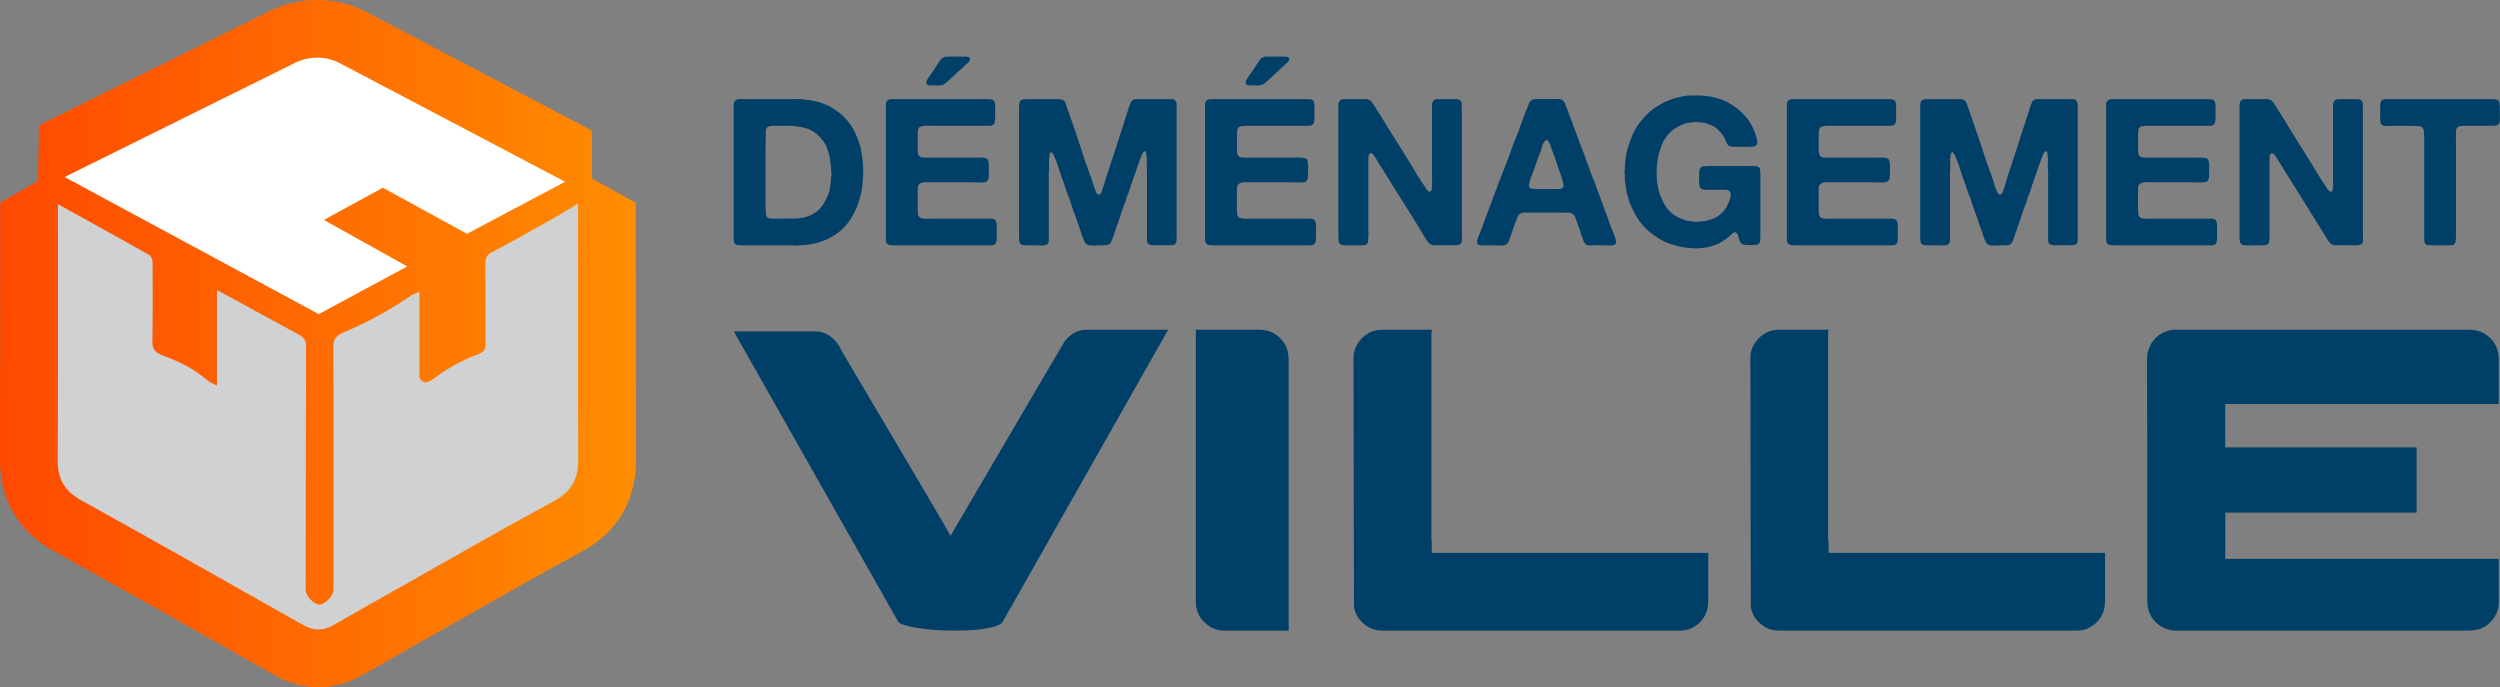
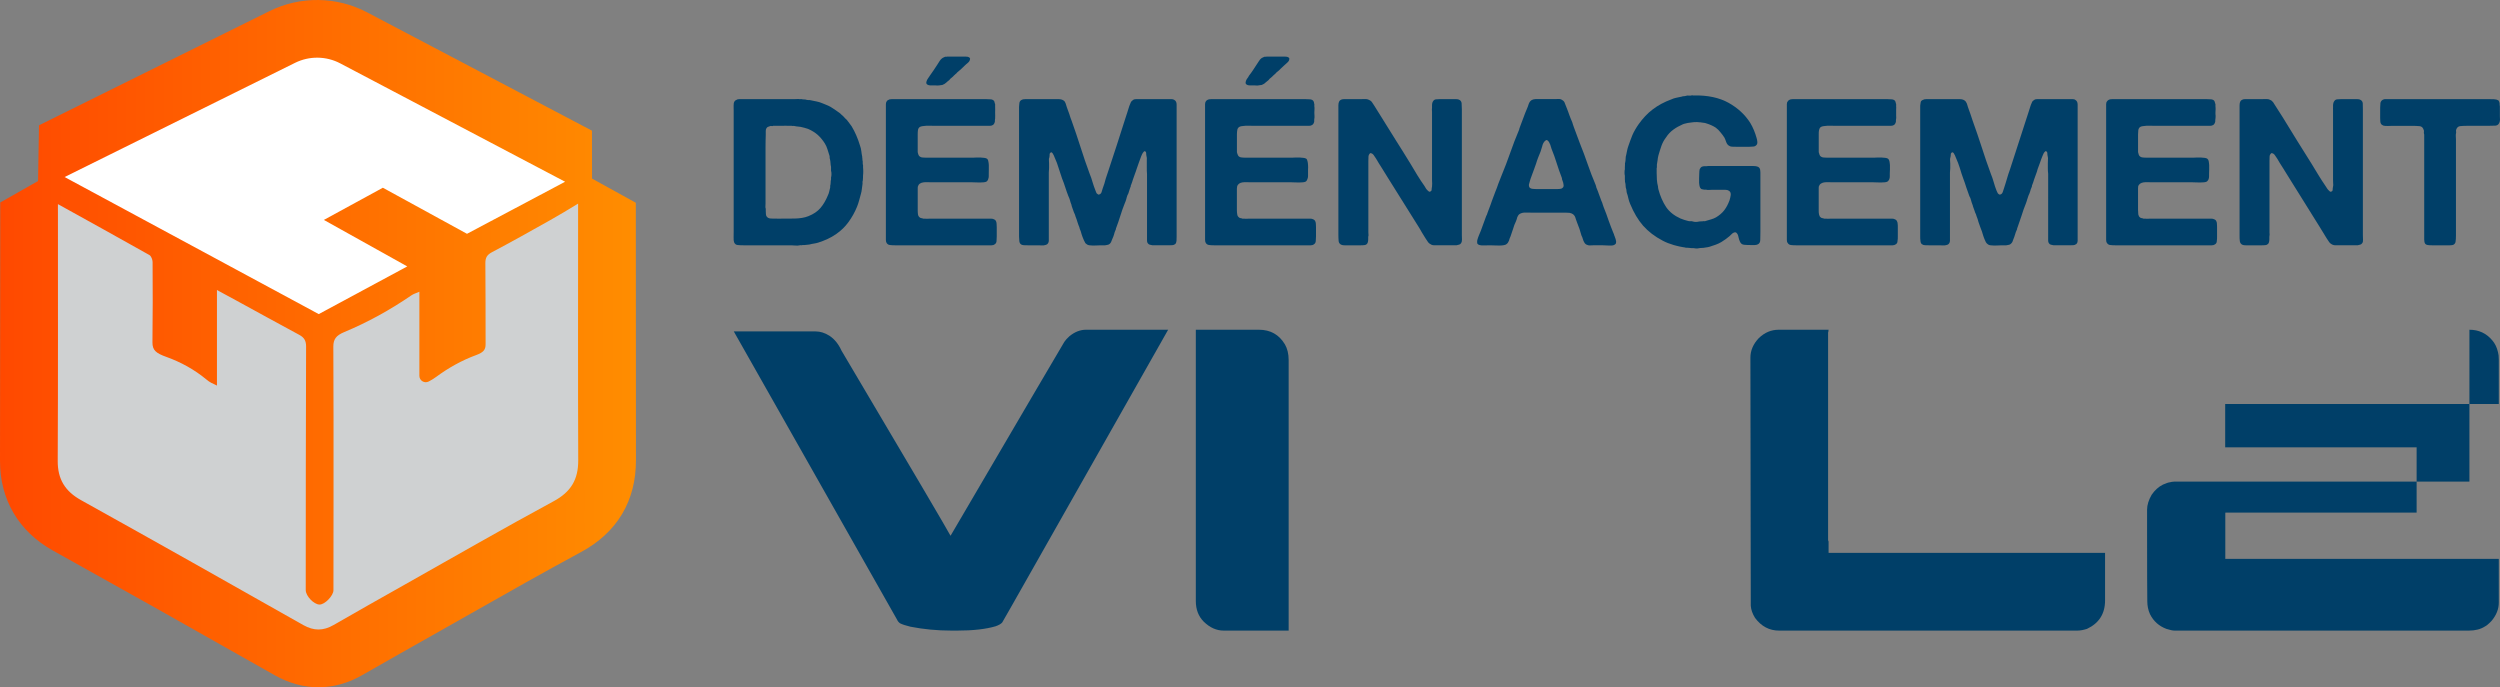
<svg xmlns="http://www.w3.org/2000/svg" version="1.1" id="Calque_1" x="0px" y="0px" width="197.816px" height="54.381px" viewBox="0 0 197.816 54.381" enable-background="new 0 0 197.816 54.381" xml:space="preserve">
  <rect x="0" y="0" width="197.816" height="54.381" fill="#808080" stroke="none" />
  <g>
    <g>
      <linearGradient id="SVGID_1_" gradientUnits="userSpaceOnUse" x1="0" y1="27.19" x2="50.32" y2="27.19">
        <stop offset="0" style="stop-color:#FF4900" />
        <stop offset="1" style="stop-color:#FF8D00" />
      </linearGradient>
      <path fill="url(#SVGID_1_)" d="M0,36.443c-0.012,3.077,1.474,5.61,4.19,7.122c5.183,2.882,10.765,6.016,17.561,9.871    c1.115,0.629,2.285,0.945,3.45,0.945c1.177,0,2.35-0.323,3.464-0.964c1.893-1.086,3.826-2.174,5.488-3.114    c1.04-0.588,2.077-1.174,3.112-1.761c2.852-1.618,5.799-3.289,8.714-4.861c2.854-1.541,4.355-4.059,4.341-7.277l-0.01-20.36    l-3.464-1.912l-0.007-3.793L29.046,0.976c-2.402-1.265-5.292-1.303-7.725-0.095L3.086,9.915L3.01,14.324l-2.99,1.697L0,36.443z" />
      <path fill="#CFD1D2" d="M4.584,16.152c-0.008,0.276,0,0.465,0,0.653c-0.002,6.552,0.015,13.107-0.017,19.659    c-0.009,1.451,0.579,2.404,1.839,3.108c5.882,3.27,11.742,6.574,17.594,9.888c0.836,0.471,1.581,0.463,2.387,0    c1.837-1.056,3.681-2.1,5.526-3.138c3.958-2.23,7.897-4.5,11.894-6.661c1.369-0.737,1.953-1.717,1.946-3.233    c-0.027-6.587-0.01-13.176-0.01-19.762c0-0.136,0.003-0.253,0-0.554c-0.772,0.472-1.496,0.908-2.199,1.302    c-1.531,0.864-3.067,1.723-4.619,2.543c-0.391,0.208-0.525,0.437-0.52,0.869c0.025,2.137,0.007,4.272,0.018,6.408    c0.003,0.438-0.165,0.648-0.738,0.859c-1.14,0.417-2.202,1.014-3.177,1.733c-0.214,0.156-0.392,0.26-0.586,0.361    c-0.336,0.175-0.738-0.071-0.738-0.447v-6.655c-0.303,0.127-0.466,0.173-0.637,0.288c-1.671,1.147-3.447,2.129-5.319,2.908    c-0.625,0.263-0.855,0.557-0.852,1.15c0.023,3.916,0.016,7.826,0.016,11.737c0,2.513-0.003,5.024-0.007,7.535    c0,0.433-0.693,1.154-1.113,1.133c-0.432-0.014-1.08-0.662-1.08-1.149c0.005-6.424,0.003-12.844,0.028-19.272    c0-0.458-0.152-0.709-0.537-0.918c-1.68-0.903-3.347-1.825-5.022-2.739c-0.464-0.253-0.933-0.504-1.494-0.809v7.56    c-0.394-0.191-0.553-0.241-0.85-0.493c-0.932-0.773-2.004-1.361-3.146-1.773c-0.809-0.29-1.115-0.517-1.108-1.154    c0.028-2.119,0.025-4.237,0.011-6.357c-0.002-0.188-0.108-0.471-0.256-0.554C9.467,18.846,7.062,17.532,4.584,16.152" />
      <path fill="#FFFFFF" d="M5.111,14.008l20.11,10.846l7.004-3.773l-6.598-3.679l4.667-2.547l6.658,3.645l7.763-4.119L26.923,5.015    c-1.115-0.587-2.446-0.602-3.574-0.044L5.111,14.008z" />
    </g>
    <g>
      <g>
        <g>
          <path fill="#003F68" d="M68.29,13.255c0,0.03,0.005,0.075,0.011,0.127c0,0.055,0.005,0.115,0.005,0.179      c0,0.067-0.005,0.127-0.005,0.183c-0.005,0.053-0.011,0.088-0.011,0.113c0,0.075-0.005,0.145-0.005,0.218      c-0.007,0.07-0.013,0.136-0.013,0.203c-0.02,0.055-0.03,0.106-0.025,0.161c0.01,0.055,0.005,0.107-0.005,0.161      c-0.022,0.123-0.037,0.241-0.047,0.359c-0.011,0.121-0.033,0.238-0.068,0.358c-0.053,0.184-0.101,0.359-0.143,0.528      c-0.042,0.168-0.101,0.331-0.163,0.495c-0.184,0.457-0.417,0.868-0.685,1.234c-0.267,0.37-0.593,0.683-0.972,0.944      c-0.216,0.154-0.442,0.282-0.676,0.39c-0.235,0.107-0.483,0.207-0.757,0.293c-0.105,0.031-0.222,0.058-0.331,0.073      c-0.116,0.016-0.232,0.041-0.347,0.073c-0.057,0.012-0.105,0.018-0.158,0.018c-0.048,0-0.101,0.005-0.154,0.016      c-0.048,0.011-0.087,0.012-0.125,0.007c-0.047-0.005-0.1-0.002-0.152,0.007c-0.02,0.016-0.053,0.016-0.094,0.008      c-0.042-0.003-0.075-0.003-0.096,0.007c-0.089,0.025-0.2,0.03-0.326,0.02c-0.133-0.009-0.248-0.02-0.342-0.02h-3.785      c-0.189,0-0.342-0.007-0.467-0.023c-0.127-0.015-0.211-0.088-0.269-0.218c-0.032-0.086-0.042-0.219-0.037-0.4      c0.005-0.178,0.005-0.326,0.005-0.446V8.786c0-0.128,0-0.269-0.005-0.414c-0.005-0.146,0.014-0.264,0.072-0.35      c0.042-0.065,0.123-0.118,0.244-0.163c0.02-0.01,0.042-0.012,0.062-0.007c0.02,0.004,0.042,0.002,0.067-0.008h4.369      c0.07,0,0.133-0.002,0.206-0.007c0.068-0.007,0.131-0.005,0.183,0.007h0.201c0.048,0.021,0.111,0.03,0.173,0.023      c0.063-0.002,0.126,0.003,0.181,0.028c0.067,0.019,0.125,0.026,0.188,0.021c0.057-0.004,0.115,0.003,0.183,0.023      c0.154,0.035,0.301,0.065,0.438,0.09c0.143,0.028,0.278,0.069,0.411,0.124c0.121,0.053,0.237,0.101,0.357,0.145      c0.116,0.046,0.234,0.098,0.344,0.163c0.269,0.171,0.521,0.339,0.74,0.502l0.101,0.098c0.111,0.088,0.207,0.184,0.296,0.292      l0.141,0.133c0.058,0.083,0.121,0.168,0.191,0.249c0.067,0.086,0.131,0.166,0.188,0.254c0.138,0.229,0.264,0.471,0.37,0.722      c0.11,0.256,0.211,0.524,0.294,0.806c0.052,0.142,0.089,0.287,0.105,0.439c0.015,0.151,0.042,0.299,0.072,0.453      c0,0.055,0,0.1,0.013,0.138c0.005,0.04,0.005,0.078,0.005,0.123c0.021,0.063,0.03,0.133,0.021,0.211      c0,0.076,0.004,0.143,0.027,0.194V13.255z M65.757,14.033c0.023-0.053,0.033-0.14,0.033-0.259c0-0.12-0.01-0.203-0.033-0.258      v-0.312c-0.025-0.095-0.035-0.2-0.042-0.308c-0.005-0.108-0.02-0.206-0.041-0.292c-0.022-0.053-0.027-0.105-0.027-0.152      c0.004-0.051,0-0.101-0.021-0.156c-0.057-0.173-0.104-0.34-0.157-0.497c-0.043-0.156-0.116-0.301-0.201-0.445      c-0.164-0.26-0.347-0.484-0.558-0.676c-0.216-0.189-0.475-0.351-0.773-0.479c-0.101-0.033-0.197-0.06-0.296-0.09      c-0.093-0.026-0.189-0.051-0.289-0.07c-0.088-0.011-0.168-0.018-0.237-0.028c-0.067-0.002-0.147-0.017-0.238-0.037      c-0.04-0.013-0.083-0.016-0.125-0.007c-0.048,0.005-0.083,0.002-0.116-0.011H62.28c-0.052-0.01-0.118-0.014-0.18-0.007      c-0.063,0.005-0.131,0.007-0.193,0.007h-0.734c-0.02,0.023-0.052,0.028-0.105,0.018c-0.053-0.013-0.088-0.013-0.12,0      c-0.053,0.02-0.111,0.037-0.163,0.058c-0.053,0.014-0.101,0.05-0.131,0.105c-0.042,0.055-0.063,0.128-0.063,0.226      s0,0.208,0,0.326c0,0.138-0.008,0.286-0.012,0.439c0,0.15-0.005,0.299-0.005,0.453v4.534c0,0.062-0.005,0.134-0.01,0.212      c-0.005,0.073,0.005,0.138,0.028,0.194v0.163c0,0.075,0,0.148,0.01,0.221c0,0.07,0.015,0.13,0.035,0.183      c0.065,0.131,0.191,0.198,0.374,0.205c0.186,0.005,0.375,0.008,0.57,0.008c0.419,0,0.851-0.003,1.283-0.008      c0.432-0.007,0.805-0.069,1.104-0.19c0.407-0.161,0.723-0.379,0.954-0.648c0.231-0.271,0.427-0.607,0.59-1.007      c0.042-0.088,0.078-0.184,0.1-0.292c0.02-0.108,0.045-0.218,0.078-0.326V14.7c0.02-0.074,0.037-0.158,0.037-0.243      c0-0.088,0.005-0.173,0.03-0.261V14.033z" />
          <path fill="#003F68" d="M70.537,7.844h6.073h1.411c0.131,0,0.259,0.005,0.379,0.016c0.115,0.01,0.198,0.055,0.258,0.131      c0.02,0.032,0.036,0.072,0.041,0.113c0,0.043,0.022,0.087,0.042,0.13v0.179c0.005,0.076,0.009,0.158,0.005,0.246      c-0.005,0.085-0.005,0.167-0.005,0.243c0,0.086,0,0.171,0.005,0.251c0.004,0.081,0,0.161-0.005,0.236      c-0.016,0.052-0.02,0.133-0.02,0.241c-0.033,0.131-0.086,0.218-0.159,0.261c-0.07,0.042-0.148,0.065-0.248,0.065      c-0.094,0-0.199,0-0.31,0h-1.122h-2.938c-0.087,0-0.188-0.002-0.298-0.007c-0.116-0.007-0.231-0.007-0.341,0      c-0.119,0.005-0.224,0.018-0.316,0.033c-0.101,0.015-0.176,0.04-0.216,0.072c-0.076,0.056-0.12,0.134-0.138,0.237      c-0.015,0.1-0.021,0.218-0.021,0.349v0.926v0.469c0.015,0.088,0.039,0.161,0.063,0.219c0.02,0.063,0.059,0.108,0.116,0.14      c0.058,0.042,0.138,0.067,0.221,0.07c0.09,0.007,0.179,0.013,0.28,0.013h0.873h2.802c0.078,0,0.172-0.005,0.284-0.013      c0.11-0.003,0.225-0.003,0.331,0c0.11,0.007,0.21,0.018,0.299,0.027c0.096,0.011,0.158,0.033,0.206,0.063      c0.053,0.036,0.096,0.101,0.111,0.199c0.022,0.095,0.038,0.2,0.042,0.313c0.004,0.116,0.004,0.233,0,0.352      c-0.005,0.117-0.005,0.223-0.005,0.306c0,0.078,0,0.152,0,0.228c0,0.078-0.016,0.14-0.038,0.195      c-0.015,0.088-0.063,0.156-0.125,0.212c-0.053,0.032-0.132,0.055-0.221,0.064c-0.09,0.011-0.196,0.016-0.312,0.016      c-0.11,0-0.227-0.003-0.336-0.007c-0.116-0.005-0.211-0.009-0.283-0.009h-3.169c-0.133,0-0.258-0.004-0.379-0.007      c-0.115-0.005-0.227,0-0.331,0.016c-0.101,0.017-0.191,0.048-0.258,0.098c-0.074,0.05-0.122,0.12-0.154,0.218      c-0.015,0.056-0.015,0.111-0.015,0.171c0,0.061,0,0.118,0,0.171v0.617v0.91c0,0.129,0.005,0.248,0.021,0.351      c0.018,0.103,0.063,0.181,0.138,0.235c0.035,0.033,0.078,0.051,0.121,0.055c0.053,0.005,0.101,0.019,0.158,0.043h0.159      c0.057,0.01,0.12,0.013,0.183,0.007c0.063-0.005,0.12-0.007,0.178-0.007h0.68h3.053h0.864c0.087,0,0.172,0,0.25,0      c0.081,0,0.159,0.015,0.221,0.048c0.085,0.032,0.148,0.09,0.179,0.177c0.022,0.055,0.037,0.119,0.037,0.197      c0.005,0.075,0.011,0.156,0.011,0.243v0.749c0,0.127-0.005,0.251-0.016,0.364c-0.01,0.115-0.057,0.198-0.147,0.251      c-0.063,0.055-0.146,0.08-0.246,0.08c-0.106,0-0.216,0-0.336,0h-1.218h-4.81h-1.284c-0.153,0-0.283-0.007-0.401-0.023      c-0.11-0.015-0.193-0.067-0.251-0.155c-0.043-0.063-0.063-0.146-0.063-0.251c0-0.1,0-0.201,0-0.301v-1.167v-4.418V9.552V8.543      c0-0.099,0-0.196,0-0.292c0-0.097,0.02-0.175,0.063-0.229c0.042-0.074,0.125-0.127,0.241-0.163      c0.028-0.01,0.047-0.012,0.07-0.007C70.489,7.857,70.51,7.855,70.537,7.844z M74.953,4.48h1.152c0.087,0,0.188,0,0.309,0      c0.118,0,0.206,0.016,0.258,0.05c0.028,0.011,0.038,0.021,0.042,0.041c0.005,0.016,0.021,0.03,0.043,0.041      c0.005,0.131-0.043,0.243-0.153,0.341c-0.121,0.096-0.211,0.183-0.289,0.256c-0.085,0.081-0.168,0.155-0.248,0.239      c-0.083,0.08-0.168,0.155-0.254,0.221c-0.044,0.03-0.078,0.065-0.11,0.104c-0.02,0.036-0.058,0.065-0.098,0.086      c-0.022,0.035-0.053,0.06-0.086,0.083C75.468,6,75.41,6.049,75.357,6.1c-0.053,0.048-0.11,0.09-0.163,0.135      c-0.02,0.022-0.03,0.038-0.037,0.047c-0.011,0.012-0.021,0.028-0.041,0.051c-0.09,0.063-0.168,0.133-0.253,0.211      c-0.078,0.075-0.179,0.133-0.301,0.179c-0.041,0.009-0.083,0.015-0.121,0.015c-0.035,0-0.083,0.01-0.136,0.02      c-0.037,0.01-0.08,0.01-0.138,0.008c-0.053-0.008-0.101-0.008-0.14-0.008c-0.116,0-0.244,0-0.375,0      c-0.133,0-0.225-0.03-0.296-0.082c-0.062-0.046-0.078-0.121-0.045-0.229c0.021-0.088,0.063-0.166,0.116-0.237      c0.052-0.072,0.104-0.143,0.145-0.218c0.106-0.154,0.211-0.299,0.306-0.439c0.101-0.142,0.196-0.29,0.289-0.437      c0.059-0.088,0.116-0.181,0.174-0.276c0.065-0.098,0.127-0.176,0.206-0.229c0.042-0.033,0.121-0.07,0.226-0.115      c0.023-0.01,0.052-0.014,0.09-0.008C74.9,4.493,74.93,4.491,74.953,4.48z" />
          <path fill="#003F68" d="M81.094,7.844h2.126c0.168,0,0.347,0,0.527,0c0.177,0,0.313,0.039,0.418,0.113      c0.076,0.055,0.128,0.133,0.159,0.236c0.032,0.104,0.062,0.203,0.095,0.302c0.063,0.173,0.126,0.349,0.191,0.526      c0.052,0.182,0.115,0.359,0.188,0.545c0.241,0.683,0.481,1.374,0.703,2.08c0.221,0.705,0.462,1.403,0.718,2.098      c0.095,0.216,0.165,0.437,0.231,0.665c0.065,0.227,0.146,0.45,0.231,0.666c0.025,0.053,0.045,0.108,0.064,0.163      c0.021,0.053,0.051,0.098,0.117,0.127c0.02,0.013,0.044,0.022,0.064,0.033c0.021,0.009,0.04,0.007,0.061-0.016      c0.085-0.022,0.151-0.087,0.181-0.195c0.03-0.108,0.06-0.207,0.09-0.292c0.1-0.251,0.17-0.494,0.23-0.74      c0.081-0.245,0.161-0.491,0.246-0.738c0.221-0.661,0.432-1.324,0.653-1.991c0.21-0.668,0.432-1.335,0.643-2.008      c0.061-0.173,0.116-0.345,0.166-0.51c0.056-0.168,0.105-0.339,0.161-0.513c0.041-0.087,0.07-0.172,0.106-0.26      c0.03-0.088,0.096-0.156,0.175-0.211c0.065-0.055,0.15-0.081,0.256-0.081c0.096,0,0.195,0,0.316,0h1.049h1.129      c0.091,0,0.186,0,0.292,0c0.105,0,0.181,0.021,0.241,0.065c0.115,0.065,0.182,0.184,0.182,0.367c0,0.178,0,0.357,0,0.545v2.436      v6.045v1.414c0,0.118-0.01,0.235-0.01,0.346c-0.01,0.116-0.041,0.198-0.106,0.253s-0.145,0.085-0.241,0.088      c-0.106,0.007-0.211,0.007-0.326,0.007h-0.789H91.2c-0.085-0.02-0.16-0.036-0.22-0.046c-0.065-0.013-0.106-0.05-0.161-0.115      c-0.041-0.053-0.06-0.125-0.06-0.208c0-0.091,0-0.182,0-0.279v-0.831V13.76c-0.016-0.153-0.016-0.297-0.016-0.432      c0-0.133,0-0.274,0-0.415c0-0.088,0-0.178,0-0.269c0.016-0.09,0-0.181-0.02-0.269c-0.019-0.075-0.03-0.156-0.03-0.243      c0-0.086-0.03-0.138-0.096-0.163c-0.03-0.011-0.06-0.005-0.076,0.015c-0.02,0.024-0.03,0.041-0.039,0.049      c-0.041,0.043-0.076,0.096-0.106,0.156c-0.02,0.058-0.05,0.117-0.076,0.171c-0.061,0.163-0.125,0.329-0.185,0.505      c-0.065,0.173-0.125,0.345-0.181,0.517c-0.021,0.065-0.041,0.133-0.065,0.198c-0.021,0.063-0.041,0.128-0.071,0.193      c-0.055,0.142-0.105,0.282-0.15,0.422c-0.04,0.143-0.09,0.285-0.145,0.425c-0.021,0.03-0.031,0.067-0.031,0.105      c0,0.034-0.009,0.073-0.035,0.105c-0.04,0.098-0.07,0.198-0.101,0.306c-0.025,0.111-0.065,0.219-0.131,0.327      c-0.03,0.098-0.07,0.2-0.09,0.308c-0.035,0.108-0.065,0.216-0.12,0.324c-0.125,0.316-0.241,0.63-0.336,0.951      c-0.096,0.318-0.211,0.638-0.326,0.952c-0.021,0.032-0.03,0.066-0.03,0.096c0,0.035-0.01,0.067-0.03,0.098      c-0.055,0.118-0.096,0.244-0.125,0.37c-0.035,0.12-0.085,0.243-0.142,0.363c-0.03,0.076-0.06,0.143-0.085,0.214      c-0.03,0.062-0.06,0.117-0.12,0.16c-0.055,0.041-0.11,0.069-0.161,0.074c-0.05,0.005-0.125,0.018-0.201,0.038h-0.366      c-0.076,0-0.166,0.007-0.276,0.01c-0.09,0.007-0.201,0.009-0.301,0.009c-0.111,0-0.202-0.007-0.287-0.02      c-0.085-0.011-0.145-0.03-0.191-0.063c-0.096-0.055-0.156-0.118-0.175-0.188c-0.046-0.067-0.076-0.152-0.121-0.251      c-0.06-0.128-0.101-0.261-0.146-0.397c-0.031-0.135-0.076-0.269-0.136-0.398l-0.04-0.146c-0.055-0.13-0.11-0.268-0.15-0.413      c-0.041-0.146-0.091-0.286-0.146-0.415c-0.016-0.035-0.025-0.063-0.025-0.09c-0.011-0.025-0.021-0.055-0.03-0.087      c-0.051-0.099-0.091-0.202-0.126-0.31c-0.03-0.107-0.076-0.216-0.115-0.324c-0.01-0.022-0.021-0.052-0.021-0.08      c0-0.036-0.01-0.063-0.023-0.083c-0.04-0.108-0.082-0.216-0.103-0.326c-0.032-0.108-0.075-0.216-0.127-0.326      c-0.083-0.216-0.168-0.442-0.241-0.681c-0.076-0.241-0.158-0.471-0.253-0.7c-0.096-0.269-0.178-0.545-0.274-0.829      c-0.083-0.279-0.179-0.55-0.303-0.812c-0.053-0.153-0.119-0.276-0.182-0.374c-0.02-0.023-0.039-0.043-0.062-0.059      c-0.02-0.012-0.053-0.012-0.083,0.008c-0.053,0.036-0.085,0.087-0.085,0.163c0,0.076,0,0.152-0.02,0.226      c-0.033,0.075-0.044,0.158-0.033,0.236c0.011,0.083,0.011,0.167,0.011,0.253c0,0.118,0,0.237,0,0.357      c0,0.121-0.011,0.241-0.021,0.358v4.321v0.798c0,0.088,0,0.17,0,0.262c0,0.082-0.021,0.154-0.062,0.208      c-0.042,0.078-0.127,0.125-0.244,0.146c-0.073,0.026-0.158,0.033-0.241,0.026c-0.096-0.003-0.168-0.01-0.264-0.01h-0.841      c-0.128,0-0.233,0-0.326-0.007c-0.096-0.003-0.181-0.033-0.244-0.088c-0.063-0.055-0.103-0.138-0.112-0.253      c-0.01-0.111-0.021-0.228-0.021-0.346v-1.429v-6.047V8.964c0-0.063,0-0.14,0-0.233c0-0.094,0-0.181,0-0.269      c0-0.087,0.01-0.17,0.021-0.253c0.009-0.08,0.017-0.143,0.05-0.186c0.042-0.074,0.126-0.127,0.253-0.163      c0.021-0.01,0.053-0.012,0.072-0.007C81.052,7.857,81.073,7.855,81.094,7.844z" />
          <path fill="#003F68" d="M95.799,7.844h6.072h1.409c0.142,0,0.266,0.005,0.383,0.016c0.116,0.01,0.201,0.055,0.262,0.131      c0.019,0.032,0.029,0.072,0.045,0.113c0,0.043,0.009,0.087,0.029,0.13v0.179c0.011,0.076,0.021,0.158,0.011,0.246      c-0.011,0.085-0.011,0.167-0.011,0.243c0,0.086,0,0.171,0.011,0.251c0.011,0.081,0,0.161-0.011,0.236      c-0.011,0.052-0.011,0.133-0.011,0.241c-0.034,0.131-0.085,0.218-0.17,0.261c-0.06,0.042-0.135,0.065-0.24,0.065      c-0.096,0-0.202,0-0.308,0h-1.124h-2.938c-0.085,0-0.191-0.002-0.297-0.007c-0.114-0.007-0.23-0.007-0.345,0      c-0.116,0.005-0.223,0.018-0.318,0.033c-0.095,0.015-0.166,0.04-0.209,0.072c-0.07,0.056-0.127,0.134-0.137,0.237      c-0.02,0.1-0.029,0.218-0.029,0.349v0.926v0.469c0.021,0.088,0.039,0.161,0.07,0.219c0.025,0.063,0.054,0.108,0.104,0.14      c0.066,0.042,0.151,0.067,0.236,0.07c0.081,0.007,0.177,0.013,0.272,0.013h0.873h2.802c0.07,0,0.176-0.005,0.279-0.013      c0.117-0.003,0.233-0.003,0.337,0c0.106,0.007,0.212,0.018,0.297,0.027c0.096,0.011,0.156,0.033,0.21,0.063      c0.052,0.036,0.087,0.101,0.105,0.199c0.021,0.095,0.042,0.2,0.042,0.313c0.01,0.116,0.01,0.233,0,0.352      c0,0.117,0,0.223,0,0.306c0,0.078,0,0.152,0,0.228c0,0.078-0.021,0.14-0.042,0.195c-0.019,0.088-0.063,0.156-0.124,0.212      c-0.057,0.032-0.127,0.055-0.223,0.064c-0.095,0.011-0.188,0.016-0.305,0.016s-0.231-0.003-0.347-0.007      c-0.106-0.005-0.202-0.009-0.276-0.009h-3.179c-0.125,0-0.25-0.004-0.365-0.007c-0.117-0.005-0.231,0-0.337,0.016      c-0.095,0.017-0.19,0.048-0.257,0.098c-0.069,0.05-0.125,0.12-0.154,0.218c-0.011,0.056-0.021,0.111-0.021,0.171      c0,0.061,0,0.118,0,0.171v0.617v0.91c0,0.129,0.01,0.248,0.029,0.351c0.01,0.103,0.066,0.181,0.137,0.235      c0.035,0.033,0.075,0.051,0.114,0.055c0.057,0.005,0.105,0.019,0.161,0.043h0.157c0.063,0.01,0.124,0.013,0.18,0.007      c0.075-0.005,0.125-0.007,0.175-0.007h0.688h3.054h0.862c0.096,0,0.166,0,0.252,0s0.156,0.015,0.22,0.048      c0.085,0.032,0.146,0.09,0.181,0.177c0.021,0.055,0.04,0.119,0.04,0.197c0,0.075,0.01,0.156,0.01,0.243v0.749      c0,0.127-0.01,0.251-0.019,0.364c-0.011,0.115-0.056,0.198-0.146,0.251c-0.066,0.055-0.151,0.08-0.247,0.08      c-0.105,0-0.22,0-0.336,0h-1.221h-4.809h-1.286c-0.156,0-0.282-0.007-0.396-0.023c-0.117-0.015-0.191-0.067-0.257-0.155      c-0.04-0.063-0.061-0.146-0.061-0.251c0-0.1,0-0.201,0-0.301v-1.167v-4.418V9.552V8.543c0-0.099,0-0.196,0-0.292      c0-0.097,0.021-0.175,0.061-0.229c0.045-0.074,0.126-0.127,0.247-0.163c0.029-0.01,0.05-0.012,0.071-0.007      C95.754,7.857,95.781,7.855,95.799,7.844z M100.218,4.48h1.151c0.095,0,0.185,0,0.314,0c0.117,0,0.198,0.016,0.252,0.05      c0.031,0.011,0.041,0.021,0.041,0.041c0.009,0.016,0.025,0.03,0.044,0.041c0.011,0.131-0.044,0.243-0.16,0.341      c-0.116,0.096-0.201,0.183-0.282,0.256c-0.086,0.081-0.171,0.155-0.256,0.239c-0.07,0.08-0.155,0.155-0.24,0.221      c-0.05,0.03-0.085,0.065-0.116,0.104c-0.019,0.036-0.061,0.065-0.094,0.086c-0.021,0.035-0.052,0.06-0.087,0.083      C100.725,6,100.671,6.049,100.621,6.1c-0.057,0.048-0.105,0.09-0.162,0.135c-0.02,0.022-0.028,0.038-0.039,0.047      c-0.011,0.012-0.021,0.028-0.04,0.051c-0.087,0.063-0.172,0.133-0.258,0.211c-0.07,0.075-0.174,0.133-0.29,0.179      c-0.046,0.009-0.085,0.015-0.131,0.015c-0.029,0-0.081,0.01-0.135,0.02c-0.031,0.01-0.07,0.01-0.136,0.008      c-0.052-0.008-0.096-0.008-0.137-0.008c-0.114,0-0.24,0-0.382,0c-0.125,0-0.221-0.03-0.291-0.082      c-0.063-0.046-0.074-0.121-0.045-0.229c0.021-0.088,0.056-0.166,0.115-0.237c0.057-0.072,0.106-0.143,0.136-0.218      c0.12-0.154,0.227-0.299,0.317-0.439c0.096-0.142,0.19-0.29,0.286-0.437c0.065-0.088,0.114-0.181,0.181-0.276      c0.061-0.098,0.125-0.176,0.195-0.229c0.046-0.033,0.131-0.07,0.235-0.115c0.021-0.01,0.052-0.014,0.08-0.008      C100.168,4.493,100.199,4.491,100.218,4.48z" />
          <path fill="#003F68" d="M106.333,7.844h1.316c0.125,0,0.247-0.002,0.361-0.007c0.116-0.007,0.205,0.013,0.301,0.059      c0.106,0.041,0.191,0.107,0.247,0.189c0.06,0.092,0.114,0.177,0.174,0.262l0.578,0.926c0.382,0.618,0.76,1.233,1.15,1.846      c0.392,0.612,0.768,1.225,1.149,1.843c0.177,0.294,0.357,0.59,0.532,0.889c0.181,0.296,0.372,0.584,0.573,0.868      c0.039,0.063,0.08,0.13,0.116,0.194c0.04,0.064,0.096,0.125,0.155,0.178c0.019,0.022,0.055,0.042,0.085,0.067      c0.029,0.021,0.065,0.021,0.096,0c0.069-0.025,0.114-0.073,0.114-0.147c0-0.078,0.011-0.158,0.031-0.244      c0.011-0.075,0.011-0.161,0.011-0.25c-0.011-0.096-0.011-0.182-0.011-0.269v-1.024V9.451V8.834c0-0.053,0-0.108-0.01-0.162      c0-0.055,0-0.103,0.01-0.147V8.347c0-0.151,0.029-0.271,0.096-0.356c0.05-0.076,0.125-0.121,0.22-0.131      c0.096-0.01,0.201-0.016,0.315-0.016h0.99c0.086,0,0.181,0,0.262,0c0.086,0,0.16,0.011,0.221,0.03      c0.151,0.056,0.22,0.151,0.237,0.29c0.008,0.133,0.019,0.291,0.019,0.477v1.788v6.808v1.365c0,0.119,0,0.239,0.01,0.357      c0,0.117-0.021,0.211-0.064,0.273c-0.041,0.067-0.096,0.107-0.155,0.123c-0.057,0.018-0.127,0.036-0.223,0.055h-0.557h-0.909      c-0.089,0-0.185,0-0.27,0c-0.096,0-0.181-0.016-0.241-0.046c-0.116-0.052-0.211-0.128-0.276-0.22      c-0.06-0.093-0.126-0.194-0.201-0.302c-0.095-0.153-0.187-0.306-0.282-0.459c-0.085-0.161-0.181-0.314-0.276-0.467l-2.439-3.896      c-0.16-0.251-0.306-0.492-0.45-0.728c-0.152-0.229-0.297-0.469-0.443-0.72c-0.056-0.076-0.115-0.171-0.19-0.284      c-0.075-0.113-0.171-0.171-0.286-0.171c-0.081,0.075-0.125,0.163-0.136,0.258c-0.01,0.101-0.01,0.223-0.01,0.377v1.135v3.886      v0.63c0,0.055,0,0.108,0.01,0.163c0.011,0.056,0,0.108-0.021,0.164v0.178c0,0.175-0.029,0.299-0.085,0.375      c-0.05,0.064-0.125,0.103-0.221,0.112c-0.086,0.016-0.2,0.016-0.317,0.016h-0.987c-0.086,0-0.181,0-0.263,0      c-0.085,0-0.159-0.011-0.22-0.03c-0.151-0.053-0.223-0.151-0.247-0.292c-0.01-0.14-0.021-0.303-0.021-0.487v-1.87v-6.514V8.703      c0-0.118,0-0.241,0-0.369c0-0.133,0.021-0.235,0.066-0.312c0.039-0.074,0.116-0.127,0.23-0.163c0.021,0,0.041-0.003,0.077-0.007      C106.294,7.848,106.314,7.844,106.333,7.844z" />
          <path fill="#003F68" d="M127.744,18.649c0.01,0.041,0.025,0.096,0.055,0.163c0.031,0.065,0.049,0.131,0.061,0.201      c0.025,0.073,0.025,0.138,0.01,0.206c-0.01,0.063-0.049,0.111-0.115,0.145c-0.08,0.056-0.23,0.076-0.434,0.065      c-0.195-0.009-0.365-0.02-0.492-0.02h-0.756c-0.096,0-0.172,0.007-0.242,0.01c-0.074,0.007-0.141,0-0.199-0.026      c-0.117-0.03-0.211-0.096-0.262-0.193c-0.055-0.087-0.096-0.181-0.121-0.276c-0.029-0.098-0.059-0.195-0.115-0.294      c-0.051-0.173-0.105-0.346-0.156-0.519c-0.064-0.171-0.125-0.339-0.191-0.505c-0.027-0.095-0.059-0.186-0.096-0.267      c-0.018-0.083-0.049-0.155-0.078-0.218c-0.035-0.068-0.084-0.125-0.15-0.173c-0.061-0.045-0.156-0.083-0.262-0.105      c-0.055,0-0.104,0-0.162-0.01c-0.037-0.002-0.094-0.005-0.145-0.005h-2.57c-0.186,0-0.377-0.005-0.598-0.007      c-0.211-0.005-0.367,0.035-0.496,0.121c-0.082,0.063-0.137,0.153-0.178,0.26c-0.02,0.108-0.063,0.216-0.105,0.324      c-0.094,0.184-0.16,0.377-0.22,0.579c-0.066,0.197-0.127,0.396-0.201,0.592c-0.051,0.108-0.096,0.226-0.125,0.345      c-0.046,0.117-0.106,0.208-0.191,0.273c-0.052,0.044-0.126,0.073-0.232,0.088c-0.104,0.018-0.22,0.027-0.345,0.027      c-0.116,0-0.251-0.002-0.382-0.009c-0.127-0.003-0.241-0.01-0.337-0.01c-0.145,0-0.317,0.007-0.512,0.01      c-0.202,0.007-0.351-0.021-0.432-0.074c-0.055-0.032-0.086-0.08-0.086-0.146c-0.01-0.062,0-0.133,0.01-0.203      c0.021-0.07,0.04-0.138,0.062-0.204c0.024-0.064,0.045-0.12,0.063-0.163c0.106-0.248,0.212-0.501,0.297-0.763      c0.096-0.261,0.191-0.516,0.28-0.766c0.057-0.083,0.077-0.171,0.106-0.258c0.024-0.086,0.056-0.173,0.096-0.259      c0.085-0.229,0.181-0.461,0.255-0.698c0.092-0.239,0.177-0.471,0.262-0.7c0.096-0.219,0.166-0.43,0.241-0.644      c0.085-0.208,0.162-0.421,0.251-0.64c0.247-0.595,0.478-1.198,0.688-1.802c0.211-0.605,0.442-1.209,0.694-1.804      c0.02-0.055,0.041-0.105,0.041-0.15c0.025-0.04,0.033-0.09,0.055-0.146c0.084-0.226,0.18-0.459,0.262-0.698      c0.084-0.238,0.18-0.472,0.275-0.697c0.049-0.121,0.105-0.244,0.135-0.365c0.045-0.125,0.105-0.226,0.211-0.304      c0.055-0.03,0.115-0.057,0.199-0.08c0.033-0.01,0.053-0.012,0.078-0.007c0.018,0.004,0.039,0.002,0.061-0.008h1.43      c0.117,0,0.242-0.002,0.371-0.007c0.117-0.007,0.221,0.018,0.291,0.073c0.117,0.065,0.201,0.159,0.23,0.284      c0.047,0.124,0.096,0.251,0.152,0.382c0.07,0.184,0.145,0.366,0.201,0.545c0.068,0.178,0.135,0.361,0.221,0.542      c0.02,0.067,0.039,0.131,0.061,0.198c0.02,0.063,0.045,0.129,0.066,0.193c0.084,0.216,0.162,0.43,0.24,0.644      c0.074,0.211,0.156,0.424,0.24,0.642c0.221,0.54,0.422,1.088,0.613,1.64s0.4,1.099,0.631,1.642      c0.02,0.04,0.031,0.083,0.041,0.12c0,0.041,0.012,0.078,0.029,0.121c0.078,0.175,0.141,0.349,0.201,0.522      c0.064,0.174,0.125,0.347,0.191,0.52c0.039,0.085,0.086,0.171,0.096,0.253c0.029,0.08,0.049,0.163,0.086,0.251      c0.145,0.346,0.27,0.693,0.385,1.04c0.127,0.347,0.252,0.685,0.393,1.024c0.02,0.031,0.039,0.06,0.039,0.091      C127.713,18.587,127.713,18.618,127.744,18.649z M123.535,14.929c0.135-0.055,0.203-0.147,0.188-0.278      c-0.01-0.131-0.041-0.251-0.092-0.372c-0.023-0.042-0.035-0.085-0.035-0.122c0-0.036-0.01-0.079-0.029-0.124      c-0.145-0.367-0.271-0.74-0.391-1.119c-0.117-0.382-0.252-0.759-0.408-1.138c-0.018-0.053-0.045-0.122-0.064-0.203      c-0.02-0.082-0.041-0.155-0.086-0.226c-0.029-0.07-0.059-0.136-0.115-0.19c-0.039-0.053-0.096-0.078-0.156-0.078      c-0.02,0.02-0.045,0.041-0.064,0.05c-0.02,0.011-0.041,0.026-0.059,0.048c-0.096,0.108-0.162,0.239-0.191,0.389      c-0.041,0.154-0.086,0.297-0.137,0.439c-0.125,0.303-0.256,0.611-0.346,0.927c-0.105,0.313-0.227,0.627-0.342,0.941      c-0.041,0.108-0.082,0.213-0.115,0.319c-0.031,0.1-0.063,0.211-0.092,0.328c-0.035,0.09-0.035,0.186,0.012,0.294      c0.049,0.078,0.145,0.118,0.27,0.131c0.127,0.013,0.25,0.015,0.383,0.015h1.238c0.096,0,0.201,0,0.318,0      C123.346,14.959,123.441,14.95,123.535,14.929z" />
          <path fill="#003F68" d="M134.029,7.552c1.096-0.021,2.008,0.175,2.748,0.584c0.736,0.414,1.305,0.941,1.717,1.593      c0.209,0.347,0.377,0.749,0.502,1.2c0.025,0.078,0.045,0.171,0.055,0.287c0.01,0.11-0.01,0.198-0.064,0.251      c-0.061,0.074-0.135,0.118-0.23,0.127c-0.096,0.013-0.213,0.02-0.328,0.02h-1.049c-0.131,0-0.236-0.002-0.34-0.007      c-0.107-0.01-0.188-0.038-0.252-0.091c-0.096-0.065-0.156-0.158-0.201-0.278c-0.039-0.119-0.082-0.232-0.135-0.34      c-0.096-0.15-0.201-0.296-0.318-0.429c-0.104-0.138-0.23-0.262-0.375-0.37c-0.213-0.14-0.469-0.253-0.758-0.34      c-0.057-0.021-0.107-0.036-0.182-0.041c-0.059-0.005-0.125-0.012-0.18-0.023c-0.021-0.013-0.07-0.018-0.146-0.018      c-0.127-0.02-0.285-0.025-0.482-0.01c-0.189,0.018-0.352,0.039-0.457,0.06c-0.07,0.023-0.146,0.039-0.207,0.048      c-0.063,0.01-0.129,0.035-0.199,0.063c-0.277,0.12-0.525,0.26-0.75,0.424c-0.219,0.163-0.42,0.369-0.576,0.617      c-0.16,0.207-0.275,0.428-0.361,0.666c-0.08,0.239-0.166,0.492-0.24,0.763c-0.031,0.124-0.051,0.241-0.061,0.359      c-0.014,0.118-0.035,0.237-0.057,0.359v0.208c-0.018,0.065-0.029,0.135-0.018,0.211c0,0.078,0,0.153,0,0.229      c0,0.186,0.008,0.368,0.018,0.554c0.012,0.184,0.043,0.357,0.086,0.517c0.01,0.045,0.01,0.083,0.01,0.113      c0,0.035,0.01,0.07,0.021,0.115c0.145,0.55,0.357,1.02,0.611,1.407c0.262,0.384,0.645,0.685,1.127,0.903      c0.094,0.041,0.199,0.078,0.305,0.113c0.096,0.03,0.213,0.065,0.326,0.092c0.061,0.016,0.127,0.018,0.191,0.014      c0.061-0.008,0.115,0.002,0.166,0.021c0.064,0.023,0.145,0.036,0.24,0.036s0.191-0.012,0.266-0.036      c0.051-0.009,0.105-0.012,0.146-0.007c0.041,0.005,0.084,0.003,0.125-0.007c0.055-0.01,0.107-0.016,0.137-0.007      c0.045,0.004,0.084-0.003,0.129-0.026c0.146-0.045,0.281-0.085,0.418-0.123c0.131-0.037,0.256-0.09,0.373-0.154      c0.27-0.163,0.49-0.349,0.65-0.56c0.166-0.214,0.307-0.477,0.422-0.791c0.039-0.117,0.07-0.258,0.096-0.421      c0.01-0.161-0.035-0.274-0.16-0.341c-0.061-0.041-0.146-0.066-0.25-0.066c-0.107,0-0.203,0-0.299,0h-0.832      c-0.061,0-0.137,0.003-0.205,0.009c-0.076,0.004-0.152-0.003-0.213-0.023h-0.15c-0.039-0.01-0.078-0.018-0.125-0.025      c-0.039-0.005-0.086-0.018-0.115-0.041c-0.051-0.042-0.096-0.108-0.115-0.196c-0.021-0.087-0.031-0.177-0.041-0.284      c0-0.103,0-0.21,0-0.324c0.01-0.115,0.01-0.218,0.01-0.319c0-0.085,0-0.168,0.01-0.241c0-0.078,0.021-0.144,0.031-0.198      c0.055-0.098,0.105-0.161,0.182-0.191c0.068-0.025,0.125-0.035,0.164-0.035h0.182c0.029-0.01,0.076-0.015,0.115-0.015      c0.049,0,0.105,0,0.135,0h0.488h2.365c0.18,0,0.391,0,0.623,0c0.229,0,0.389,0.05,0.461,0.143      c0.064,0.087,0.084,0.203,0.084,0.344c0,0.14,0,0.276,0,0.404v1.692v2.666c0,0.203-0.01,0.399-0.01,0.59      c0,0.189-0.074,0.311-0.211,0.366c-0.074,0.033-0.145,0.048-0.24,0.048s-0.18,0-0.266,0c-0.223,0-0.406-0.007-0.568-0.022      c-0.156-0.018-0.26-0.101-0.326-0.254c-0.039-0.098-0.086-0.206-0.105-0.324c-0.02-0.12-0.051-0.223-0.115-0.308      c-0.021-0.023-0.041-0.045-0.07-0.076c-0.035-0.025-0.074-0.032-0.131-0.02c-0.096,0.02-0.166,0.063-0.221,0.127      c-0.059,0.063-0.125,0.124-0.186,0.179c-0.105,0.088-0.211,0.163-0.305,0.237c-0.107,0.069-0.213,0.142-0.328,0.218      c-0.15,0.087-0.297,0.161-0.451,0.213c-0.16,0.056-0.316,0.108-0.488,0.164c-0.051,0.02-0.104,0.032-0.156,0.037      c-0.064,0.005-0.113,0.015-0.18,0.025c-0.086,0.02-0.174,0.032-0.27,0.032s-0.203,0.013-0.299,0.033      c-0.039,0.011-0.105,0.013-0.189,0.007c-0.07-0.005-0.135-0.012-0.166-0.024h-0.16c-0.051-0.007-0.105-0.016-0.156-0.016      c-0.057,0-0.096-0.004-0.16-0.014h-0.127c-0.084-0.023-0.166-0.041-0.26-0.05c-0.086-0.01-0.172-0.028-0.256-0.05      c-0.07-0.018-0.146-0.038-0.23-0.055c-0.072-0.015-0.146-0.032-0.221-0.058c-0.328-0.096-0.619-0.21-0.863-0.339      c-0.645-0.336-1.156-0.732-1.568-1.194c-0.4-0.46-0.736-1.032-1.02-1.715c-0.064-0.15-0.113-0.303-0.148-0.457      c-0.031-0.149-0.072-0.302-0.127-0.452c-0.012-0.055-0.02-0.101-0.02-0.141c0-0.038,0-0.083-0.021-0.138      c-0.029-0.074-0.045-0.153-0.045-0.233c0-0.083-0.01-0.166-0.029-0.254c-0.021-0.052-0.031-0.1-0.021-0.135      c0-0.037,0-0.085-0.01-0.141v-0.291c-0.02-0.053-0.027-0.138-0.027-0.253c0-0.113,0.008-0.198,0.027-0.251v-0.178      c0.01-0.065,0.01-0.131,0.01-0.204c-0.01-0.071,0-0.133,0.021-0.186c0.02-0.1,0.029-0.199,0.029-0.291      c0-0.099,0.016-0.191,0.045-0.276c0.021-0.12,0.051-0.239,0.072-0.352c0.023-0.115,0.053-0.228,0.096-0.349      c0.053-0.15,0.105-0.301,0.158-0.446c0.051-0.146,0.107-0.292,0.166-0.43c0.066-0.152,0.143-0.301,0.232-0.452      c0.084-0.144,0.17-0.282,0.266-0.413c0.324-0.453,0.682-0.843,1.104-1.161c0.414-0.319,0.906-0.588,1.498-0.804      c0.115-0.055,0.24-0.095,0.375-0.121c0.145-0.028,0.287-0.058,0.432-0.09c0.057-0.022,0.105-0.035,0.17-0.035      c0.061,0,0.117-0.007,0.166-0.028c0.076-0.025,0.146-0.03,0.223-0.018c0.074,0.011,0.15,0.005,0.221-0.016      c0.02-0.011,0.057-0.011,0.084,0C133.975,7.561,134.01,7.561,134.029,7.552z" />
          <path fill="#003F68" d="M141.826,7.844h6.086h1.412c0.125,0,0.252,0.005,0.365,0.016c0.117,0.01,0.213,0.055,0.268,0.131      c0.02,0.032,0.029,0.072,0.041,0.113c0,0.043,0.02,0.087,0.037,0.13v0.179c0,0.076,0.018,0.158,0,0.246c0,0.085,0,0.167,0,0.243      c0,0.086,0,0.171,0,0.251c0.018,0.081,0,0.161,0,0.236c-0.018,0.052-0.018,0.133-0.018,0.241      c-0.031,0.131-0.086,0.218-0.156,0.261c-0.076,0.042-0.15,0.065-0.25,0.065c-0.096,0-0.201,0-0.309,0h-1.119h-2.941      c-0.086,0-0.191-0.002-0.297-0.007c-0.115-0.007-0.23-0.007-0.348,0c-0.113,0.005-0.219,0.018-0.314,0.033      c-0.096,0.015-0.17,0.04-0.211,0.072c-0.076,0.056-0.115,0.134-0.137,0.237c-0.025,0.1-0.025,0.218-0.025,0.349v0.926v0.469      c0.025,0.088,0.047,0.161,0.066,0.219c0.02,0.063,0.066,0.108,0.115,0.14c0.066,0.042,0.135,0.067,0.223,0.07      c0.084,0.007,0.18,0.013,0.283,0.013h0.875h2.797c0.074,0,0.17-0.005,0.275-0.013c0.117-0.003,0.23-0.003,0.338,0      c0.105,0.007,0.211,0.018,0.307,0.027c0.078,0.011,0.154,0.033,0.199,0.063c0.049,0.036,0.092,0.101,0.115,0.199      c0.021,0.095,0.029,0.2,0.041,0.313c0,0.116,0,0.233,0,0.352c-0.012,0.117-0.012,0.223-0.012,0.306c0,0.078,0,0.152,0,0.228      c0,0.078-0.008,0.14-0.029,0.195c-0.023,0.088-0.074,0.156-0.141,0.212c-0.049,0.032-0.125,0.055-0.219,0.064      c-0.086,0.011-0.188,0.016-0.309,0.016c-0.113,0-0.23-0.003-0.336-0.007c-0.113-0.005-0.209-0.009-0.279-0.009h-3.17      c-0.135,0-0.254-0.004-0.383-0.007c-0.113-0.005-0.229,0-0.336,0.016c-0.096,0.017-0.174,0.048-0.25,0.098      s-0.125,0.12-0.16,0.218c-0.012,0.056-0.012,0.111-0.012,0.171c0,0.061,0,0.118,0,0.171v0.617v0.91c0,0.129,0,0.248,0.025,0.351      c0.021,0.103,0.061,0.181,0.137,0.235c0.029,0.033,0.076,0.051,0.125,0.055c0.039,0.005,0.096,0.019,0.146,0.043h0.17      c0.049,0.01,0.115,0.013,0.176,0.007c0.064-0.005,0.131-0.007,0.182-0.007h0.682h3.053h0.854c0.096,0,0.182,0,0.266,0      c0.07,0,0.145,0.015,0.207,0.048c0.086,0.032,0.15,0.09,0.18,0.177c0.031,0.055,0.045,0.119,0.045,0.197      c0.012,0.075,0.012,0.156,0.012,0.243v0.749c0,0.127,0,0.251-0.025,0.364c0,0.115-0.049,0.198-0.135,0.251      c-0.076,0.055-0.156,0.08-0.252,0.08c-0.105,0-0.223,0-0.336,0h-1.221h-4.809h-1.285c-0.152,0-0.287-0.007-0.404-0.023      c-0.105-0.015-0.191-0.067-0.24-0.155c-0.057-0.063-0.074-0.146-0.074-0.251c0-0.1,0-0.201,0-0.301v-1.167v-4.418V9.552V8.543      c0-0.099,0-0.196,0-0.292c0-0.097,0.018-0.175,0.074-0.229c0.039-0.074,0.115-0.127,0.24-0.163      c0.021-0.01,0.047-0.012,0.066-0.007C141.787,7.857,141.809,7.855,141.826,7.844z" />
          <path fill="#003F68" d="M152.387,7.844h2.125c0.18,0,0.359,0,0.537,0c0.18,0,0.316,0.039,0.41,0.113      c0.076,0.055,0.125,0.133,0.172,0.236c0.031,0.104,0.059,0.203,0.094,0.302c0.061,0.173,0.125,0.349,0.188,0.526      c0.055,0.182,0.115,0.359,0.182,0.545c0.248,0.683,0.48,1.374,0.711,2.08c0.221,0.705,0.467,1.403,0.719,2.098      c0.086,0.216,0.17,0.437,0.23,0.665c0.064,0.227,0.135,0.45,0.221,0.666c0.031,0.053,0.055,0.108,0.076,0.163      c0.02,0.053,0.051,0.098,0.104,0.127c0.031,0.013,0.053,0.022,0.07,0.033c0.025,0.009,0.047,0.007,0.066-0.016      c0.086-0.022,0.146-0.087,0.182-0.195c0.029-0.108,0.061-0.207,0.096-0.292c0.078-0.251,0.164-0.494,0.23-0.74      c0.07-0.245,0.145-0.491,0.24-0.738c0.213-0.661,0.432-1.324,0.645-1.991c0.219-0.668,0.439-1.335,0.65-2.008      c0.051-0.173,0.107-0.345,0.166-0.51c0.055-0.168,0.105-0.339,0.162-0.513c0.029-0.087,0.059-0.172,0.105-0.26      c0.02-0.088,0.08-0.156,0.174-0.211c0.057-0.055,0.141-0.081,0.246-0.081c0.107,0,0.207,0,0.313,0h1.064h1.113      c0.096,0,0.201,0,0.307,0c0.107,0,0.182,0.021,0.232,0.065c0.115,0.065,0.18,0.184,0.18,0.367c0,0.178,0,0.357,0,0.545v2.436      v6.045v1.414c0,0.118,0,0.235,0,0.346c-0.01,0.116-0.039,0.198-0.113,0.253c-0.066,0.055-0.148,0.085-0.244,0.088      c-0.094,0.007-0.199,0.007-0.326,0.007h-0.777h-0.441c-0.084-0.02-0.162-0.036-0.211-0.046c-0.064-0.013-0.117-0.05-0.16-0.115      c-0.041-0.053-0.061-0.125-0.061-0.208c0-0.091,0-0.182,0-0.279v-0.831V13.76c-0.018-0.153-0.025-0.297-0.025-0.432      c0-0.133,0-0.274,0-0.415c0-0.088,0-0.178,0.008-0.269c0.018-0.09,0-0.181-0.018-0.269c-0.021-0.075-0.031-0.156-0.031-0.243      c0-0.086-0.039-0.138-0.096-0.163c-0.039-0.011-0.061-0.005-0.086,0.015c-0.01,0.024-0.018,0.041-0.039,0.049      c-0.039,0.043-0.074,0.096-0.096,0.156c-0.031,0.058-0.049,0.117-0.074,0.171c-0.07,0.163-0.127,0.329-0.186,0.505      c-0.066,0.173-0.125,0.345-0.191,0.517c-0.02,0.065-0.041,0.133-0.055,0.198c-0.021,0.063-0.041,0.128-0.07,0.193      c-0.057,0.142-0.105,0.282-0.152,0.422c-0.039,0.143-0.088,0.285-0.145,0.425c-0.02,0.03-0.029,0.067-0.029,0.105      c0,0.034-0.01,0.073-0.031,0.105c-0.045,0.098-0.084,0.198-0.105,0.306c-0.035,0.111-0.074,0.219-0.131,0.327      c-0.039,0.098-0.068,0.2-0.104,0.308c-0.031,0.108-0.061,0.216-0.105,0.324c-0.129,0.316-0.242,0.63-0.338,0.951      c-0.105,0.318-0.211,0.638-0.326,0.952c-0.02,0.032-0.031,0.066-0.031,0.096c0,0.035-0.01,0.067-0.029,0.098      c-0.055,0.118-0.105,0.244-0.137,0.37c-0.035,0.12-0.074,0.243-0.129,0.363c-0.029,0.076-0.059,0.143-0.08,0.214      c-0.035,0.062-0.074,0.117-0.131,0.16c-0.051,0.041-0.1,0.069-0.156,0.074c-0.064,0.005-0.125,0.018-0.201,0.038h-0.375      c-0.076,0-0.16,0.007-0.266,0.01c-0.105,0.007-0.213,0.009-0.309,0.009c-0.1,0-0.195-0.007-0.289-0.02      c-0.086-0.011-0.15-0.03-0.191-0.063c-0.086-0.055-0.146-0.118-0.182-0.188c-0.029-0.067-0.061-0.152-0.113-0.251      c-0.053-0.128-0.096-0.261-0.137-0.397c-0.029-0.135-0.086-0.269-0.137-0.398l-0.055-0.146c-0.051-0.13-0.09-0.268-0.146-0.413      c-0.029-0.146-0.084-0.286-0.135-0.415c-0.02-0.035-0.02-0.063-0.031-0.09c0-0.025-0.014-0.055-0.025-0.087      c-0.049-0.099-0.096-0.202-0.123-0.31c-0.043-0.107-0.076-0.216-0.117-0.324c-0.01-0.022-0.018-0.052-0.018-0.08      c-0.012-0.036-0.021-0.063-0.031-0.083c-0.047-0.108-0.076-0.216-0.105-0.326c-0.025-0.108-0.066-0.216-0.133-0.326      c-0.07-0.216-0.154-0.442-0.24-0.681c-0.07-0.241-0.156-0.471-0.24-0.7c-0.096-0.269-0.191-0.545-0.27-0.829      c-0.086-0.279-0.191-0.55-0.309-0.812c-0.053-0.153-0.115-0.276-0.18-0.374c-0.021-0.023-0.039-0.043-0.074-0.059      c-0.021-0.012-0.043-0.012-0.07,0.008c-0.057,0.036-0.086,0.087-0.086,0.163c0,0.076-0.01,0.152-0.031,0.226      c-0.025,0.075-0.035,0.158-0.025,0.236c0,0.083,0.014,0.167,0.014,0.253c0,0.118,0,0.237,0,0.357      c0,0.121-0.014,0.241-0.023,0.358v4.321v0.798c0,0.088,0,0.17,0,0.262c0,0.082-0.02,0.154-0.061,0.208      c-0.043,0.078-0.125,0.125-0.24,0.146c-0.086,0.026-0.16,0.033-0.256,0.026c-0.082-0.003-0.166-0.01-0.252-0.01h-0.842      c-0.127,0-0.23,0-0.326-0.007c-0.105-0.003-0.176-0.033-0.252-0.088c-0.066-0.055-0.096-0.138-0.105-0.253      c-0.021-0.111-0.021-0.228-0.021-0.346v-1.429v-6.047V8.964c0-0.063,0-0.14,0-0.233c0-0.094,0-0.181,0-0.269      c0-0.087,0-0.17,0.021-0.253c0.01-0.08,0.02-0.143,0.039-0.186c0.047-0.074,0.143-0.127,0.268-0.163      c0.02-0.01,0.041-0.012,0.059-0.007C152.348,7.857,152.365,7.855,152.387,7.844z" />
          <path fill="#003F68" d="M167.094,7.844h6.08h1.412c0.123,0,0.254,0.005,0.371,0.016c0.113,0.01,0.209,0.055,0.26,0.131      c0.02,0.032,0.031,0.072,0.041,0.113c0,0.043,0.025,0.087,0.043,0.13v0.179c0.012,0.076,0.012,0.158,0.012,0.246      c-0.012,0.085-0.012,0.167-0.012,0.243c0,0.086,0,0.171,0.012,0.251c0,0.081,0,0.161-0.012,0.236      c-0.008,0.052-0.018,0.133-0.018,0.241c-0.035,0.131-0.086,0.218-0.162,0.261c-0.074,0.042-0.145,0.065-0.252,0.065      c-0.094,0-0.199,0-0.305,0h-1.115h-2.945c-0.086,0-0.182-0.002-0.299-0.007c-0.115-0.007-0.23-0.007-0.346,0      c-0.113,0.005-0.221,0.018-0.316,0.033c-0.096,0.015-0.166,0.04-0.211,0.072c-0.07,0.056-0.115,0.134-0.135,0.237      c-0.012,0.1-0.021,0.218-0.021,0.349v0.926v0.469c0.021,0.088,0.041,0.161,0.061,0.219c0.025,0.063,0.066,0.108,0.115,0.14      c0.066,0.042,0.143,0.067,0.221,0.07c0.086,0.007,0.182,0.013,0.287,0.013h0.873h2.801c0.072,0,0.166-0.005,0.273-0.013      c0.113-0.003,0.23-0.003,0.336,0c0.105,0.007,0.209,0.018,0.305,0.027c0.086,0.011,0.156,0.033,0.201,0.063      c0.051,0.036,0.096,0.101,0.117,0.199c0.02,0.095,0.029,0.2,0.039,0.313c0,0.116,0,0.233,0,0.352      c-0.01,0.117-0.01,0.223-0.01,0.306c0,0.078,0,0.152,0,0.228c0,0.078-0.01,0.14-0.029,0.195      c-0.021,0.088-0.076,0.156-0.137,0.212c-0.055,0.032-0.125,0.055-0.221,0.064c-0.084,0.011-0.191,0.016-0.307,0.016      c-0.104,0-0.23-0.003-0.336-0.007c-0.115-0.005-0.211-0.009-0.285-0.009h-3.168c-0.135,0-0.252-0.004-0.379-0.007      c-0.113-0.005-0.23,0-0.336,0.016c-0.096,0.017-0.18,0.048-0.256,0.098c-0.07,0.05-0.125,0.12-0.156,0.218      c-0.01,0.056-0.01,0.111-0.01,0.171c0,0.061,0,0.118,0,0.171v0.617v0.91c0,0.129,0.01,0.248,0.021,0.351      c0.02,0.103,0.064,0.181,0.135,0.235c0.031,0.033,0.076,0.051,0.127,0.055c0.043,0.005,0.096,0.019,0.148,0.043h0.168      c0.055,0.01,0.115,0.013,0.18,0.007c0.061-0.005,0.127-0.007,0.18-0.007h0.684h3.053h0.863c0.08,0,0.166,0,0.252,0      c0.074,0,0.145,0.015,0.211,0.048c0.096,0.032,0.146,0.09,0.182,0.177c0.027,0.055,0.039,0.119,0.039,0.197      c0.01,0.075,0.01,0.156,0.01,0.243v0.749c0,0.127,0,0.251-0.021,0.364c0,0.115-0.053,0.198-0.135,0.251      c-0.074,0.055-0.158,0.08-0.254,0.08c-0.107,0-0.223,0-0.336,0h-1.223h-4.811h-1.285c-0.145,0-0.27-0.007-0.4-0.023      c-0.1-0.015-0.188-0.067-0.242-0.155c-0.049-0.063-0.07-0.146-0.07-0.251c0-0.1,0-0.201,0-0.301v-1.167v-4.418V9.552V8.543      c0-0.099,0-0.196,0-0.292c0-0.097,0.021-0.175,0.07-0.229c0.047-0.074,0.125-0.127,0.242-0.163      c0.025-0.01,0.045-0.012,0.064-0.007C167.049,7.857,167.068,7.855,167.094,7.844z" />
          <path fill="#003F68" d="M177.637,7.844h1.314c0.127,0,0.24-0.002,0.348-0.007c0.115-0.007,0.223,0.013,0.307,0.059      c0.115,0.041,0.191,0.107,0.256,0.189c0.059,0.092,0.117,0.177,0.166,0.262l0.592,0.926c0.379,0.618,0.754,1.233,1.135,1.846      c0.387,0.612,0.77,1.225,1.154,1.843c0.182,0.294,0.361,0.59,0.539,0.889c0.18,0.296,0.371,0.584,0.563,0.868      c0.039,0.063,0.078,0.13,0.125,0.194c0.039,0.064,0.096,0.125,0.154,0.178c0.021,0.022,0.047,0.042,0.076,0.067      c0.031,0.021,0.061,0.021,0.105,0c0.07-0.025,0.105-0.073,0.105-0.147c0-0.078,0.01-0.158,0.029-0.244      c0.021-0.075,0.021-0.161,0.01-0.25c0-0.096-0.01-0.182-0.01-0.269v-1.024V9.451V8.834c0-0.053,0-0.108,0-0.162      c-0.01-0.055,0-0.103,0-0.147V8.347c0-0.151,0.041-0.271,0.105-0.356c0.051-0.076,0.127-0.121,0.221-0.131      c0.086-0.01,0.201-0.016,0.318-0.016h0.986c0.086,0,0.172,0,0.262,0c0.086,0,0.16,0.011,0.221,0.03      c0.143,0.056,0.223,0.151,0.238,0.29c0.01,0.133,0.01,0.291,0.01,0.477v1.788v6.808v1.365c0,0.119,0.01,0.239,0.01,0.357      c0.01,0.117-0.01,0.211-0.057,0.273c-0.039,0.067-0.096,0.107-0.154,0.123c-0.064,0.018-0.137,0.036-0.221,0.055h-0.566h-0.898      c-0.092,0-0.188,0-0.283,0c-0.086,0-0.17-0.016-0.23-0.046c-0.117-0.052-0.213-0.128-0.277-0.22      c-0.059-0.093-0.135-0.194-0.201-0.302c-0.094-0.153-0.186-0.306-0.279-0.459c-0.096-0.161-0.191-0.314-0.287-0.467l-2.43-3.896      c-0.162-0.251-0.307-0.492-0.451-0.728c-0.152-0.229-0.299-0.469-0.443-0.72c-0.053-0.076-0.115-0.171-0.191-0.284      c-0.074-0.113-0.17-0.171-0.285-0.171c-0.08,0.075-0.137,0.163-0.137,0.258c-0.01,0.101-0.01,0.223-0.01,0.377v1.135v3.886v0.63      c0,0.055,0,0.108,0.01,0.163c0,0.056-0.01,0.108-0.02,0.164v0.178c0,0.175-0.029,0.299-0.086,0.375      c-0.064,0.064-0.125,0.103-0.221,0.112c-0.094,0.016-0.199,0.016-0.314,0.016h-0.99c-0.096,0-0.18,0-0.26,0      c-0.088,0-0.172-0.011-0.232-0.03c-0.139-0.053-0.209-0.151-0.234-0.292c-0.021-0.14-0.021-0.303-0.021-0.487v-1.87v-6.514      V8.703c0-0.118,0-0.241,0-0.369c0-0.133,0.021-0.235,0.064-0.312c0.041-0.074,0.117-0.127,0.223-0.163      c0.029,0,0.049-0.003,0.074-0.007C177.598,7.848,177.615,7.844,177.637,7.844z" />
          <path fill="#003F68" d="M195.271,7.844h1.662c0.135,0,0.27,0.003,0.41,0.008c0.137,0.004,0.24,0.032,0.336,0.087      c0.031,0.025,0.051,0.058,0.07,0.106c0.016,0.047,0.037,0.101,0.037,0.155v0.083c0.01,0.04,0.02,0.09,0.02,0.143      c0,0.056,0,0.108,0,0.164v0.634c0,0.076,0,0.148,0.01,0.219c0,0.07-0.01,0.135-0.029,0.206c-0.057,0.18-0.162,0.281-0.328,0.292      c-0.162,0.007-0.361,0.014-0.582,0.014h-1.65c-0.223,0-0.408,0.011-0.568,0.025c-0.146,0.015-0.262,0.116-0.316,0.298      c-0.012,0.055-0.012,0.103,0,0.149c0.01,0.042,0,0.09-0.012,0.146c-0.01,0.065-0.018,0.138-0.01,0.221      c0.01,0.081,0.01,0.156,0.01,0.219v1.443v4.682v1.527c0,0.176-0.01,0.324-0.029,0.446c-0.01,0.125-0.084,0.216-0.199,0.269      c-0.076,0.02-0.156,0.03-0.262,0.03c-0.096,0-0.191,0-0.277,0h-1.105c-0.113,0-0.229,0-0.324-0.016      c-0.107-0.01-0.191-0.048-0.242-0.112c-0.053-0.086-0.074-0.196-0.074-0.332c0-0.135,0-0.276,0-0.414v-1.624v-4.519v-1.38      c0-0.075,0-0.153,0-0.236c0.01-0.081,0-0.154-0.021-0.219c-0.01-0.055-0.01-0.105,0-0.147c0.012-0.041,0-0.085-0.02-0.131      c-0.055-0.182-0.16-0.283-0.326-0.298c-0.182-0.015-0.373-0.025-0.602-0.025h-1.506c-0.127,0-0.252,0.002-0.396,0.011      c-0.152,0.005-0.268-0.005-0.348-0.025c-0.094-0.036-0.16-0.081-0.201-0.148c-0.035-0.053-0.055-0.124-0.055-0.214      c-0.01-0.082-0.01-0.17-0.01-0.255V8.525c0-0.138,0.01-0.264,0.02-0.372c0.023-0.11,0.076-0.189,0.162-0.244      c0.029-0.025,0.096-0.045,0.174-0.065h0.086H195.271z" />
        </g>
      </g>
      <g>
        <g>
          <path fill="#003F68" d="M85.934,26.091h6.497c-8.189,14.444-12.303,21.726-12.374,21.841l-0.753,1.317      c-0.087,0.109-0.268,0.216-0.524,0.305c-0.781,0.23-1.795,0.343-3.047,0.343H75.29c-1.138,0-2.222-0.106-3.249-0.308      c-0.366-0.089-0.641-0.176-0.821-0.27c-0.106-0.07-0.183-0.166-0.241-0.293L58.062,26.224h6.475      c0.369,0,0.731,0.115,1.094,0.343c0.4,0.262,0.715,0.655,0.956,1.181c5.564,9.389,8.433,14.266,8.617,14.633h0.017      c5.882-10.039,8.882-15.153,8.997-15.333c0.096-0.136,0.221-0.287,0.402-0.444C85.04,26.261,85.472,26.091,85.934,26.091z" />
          <path fill="#003F68" d="M94.62,26.091h5c0.905,0,1.588,0.386,2.054,1.162c0.187,0.327,0.293,0.743,0.293,1.233v21.411h-5.147      c-0.557,0-1.084-0.232-1.565-0.699c-0.432-0.431-0.634-0.979-0.634-1.641V26.091z" />
-           <path fill="#003F68" d="M109.346,26.091h3.947c0,0.064-0.011,0.125-0.011,0.17c-0.019,0.023-0.019,0.041-0.019,0.05v16.446      l0.029,0.029h-0.029c0.019,0.027,0.029,0.041,0.029,0.056c0,0.025,0,0.045,0,0.081v0.822h21.873v3.771      c0,1.055-0.473,1.805-1.434,2.245c-0.258,0.085-0.516,0.137-0.768,0.137h-23.588c-0.768,0-1.401-0.336-1.894-1.005      c-0.21-0.322-0.315-0.637-0.347-0.96v-0.176l-0.035-19.462c0-0.558,0.232-1.072,0.673-1.539      C108.232,26.311,108.754,26.091,109.346,26.091z" />
          <path fill="#003F68" d="M140.742,26.091h3.947c0,0.064-0.01,0.125-0.021,0.17c-0.01,0.023-0.018,0.041-0.018,0.05v16.446      l0.039,0.029h-0.039c0.018,0.027,0.039,0.041,0.039,0.056c0,0.025,0,0.045,0,0.081v0.822h21.877v3.771      c0,1.055-0.488,1.805-1.432,2.245c-0.266,0.085-0.527,0.137-0.777,0.137h-23.58c-0.777,0-1.41-0.336-1.906-1.005      c-0.201-0.322-0.316-0.637-0.338-0.96v-0.176l-0.029-19.462c0-0.558,0.221-1.072,0.662-1.539      C139.627,26.311,140.145,26.091,140.742,26.091z" />
-           <path fill="#003F68" d="M195.396,26.091c0.736,0,1.334,0.278,1.807,0.836c0.211,0.244,0.371,0.557,0.459,0.959      c0.039,0.129,0.059,0.331,0.059,0.577v3.504h-21.65v3.431h15.148v5.164H176.1l-0.02,0.014v3.646h21.621      c0.01,0,0.02,0.004,0.02,0.015v3.44c0,0.521-0.199,1.014-0.586,1.466c-0.232,0.241-0.414,0.387-0.51,0.426      c-0.344,0.222-0.768,0.328-1.275,0.328h-23.291c-0.156,0-0.365-0.052-0.643-0.137c-0.576-0.216-1.02-0.606-1.295-1.165      c-0.146-0.321-0.213-0.663-0.213-1.02v-12.02c-0.01-0.582-0.018-2.472-0.018-5.672v-1.571c0-0.375,0.125-0.771,0.361-1.181      c0.252-0.367,0.547-0.632,0.893-0.805c0.25-0.11,0.432-0.174,0.559-0.186c0.074-0.025,0.182-0.041,0.314-0.05H195.396z" />
+           <path fill="#003F68" d="M195.396,26.091c0.736,0,1.334,0.278,1.807,0.836c0.211,0.244,0.371,0.557,0.459,0.959      c0.039,0.129,0.059,0.331,0.059,0.577v3.504h-21.65v3.431h15.148v5.164H176.1l-0.02,0.014v3.646h21.621      c0.01,0,0.02,0.004,0.02,0.015v3.44c0,0.521-0.199,1.014-0.586,1.466c-0.232,0.241-0.414,0.387-0.51,0.426      c-0.344,0.222-0.768,0.328-1.275,0.328h-23.291c-0.156,0-0.365-0.052-0.643-0.137c-0.576-0.216-1.02-0.606-1.295-1.165      c-0.146-0.321-0.213-0.663-0.213-1.02c-0.01-0.582-0.018-2.472-0.018-5.672v-1.571c0-0.375,0.125-0.771,0.361-1.181      c0.252-0.367,0.547-0.632,0.893-0.805c0.25-0.11,0.432-0.174,0.559-0.186c0.074-0.025,0.182-0.041,0.314-0.05H195.396z" />
        </g>
      </g>
    </g>
  </g>
</svg>